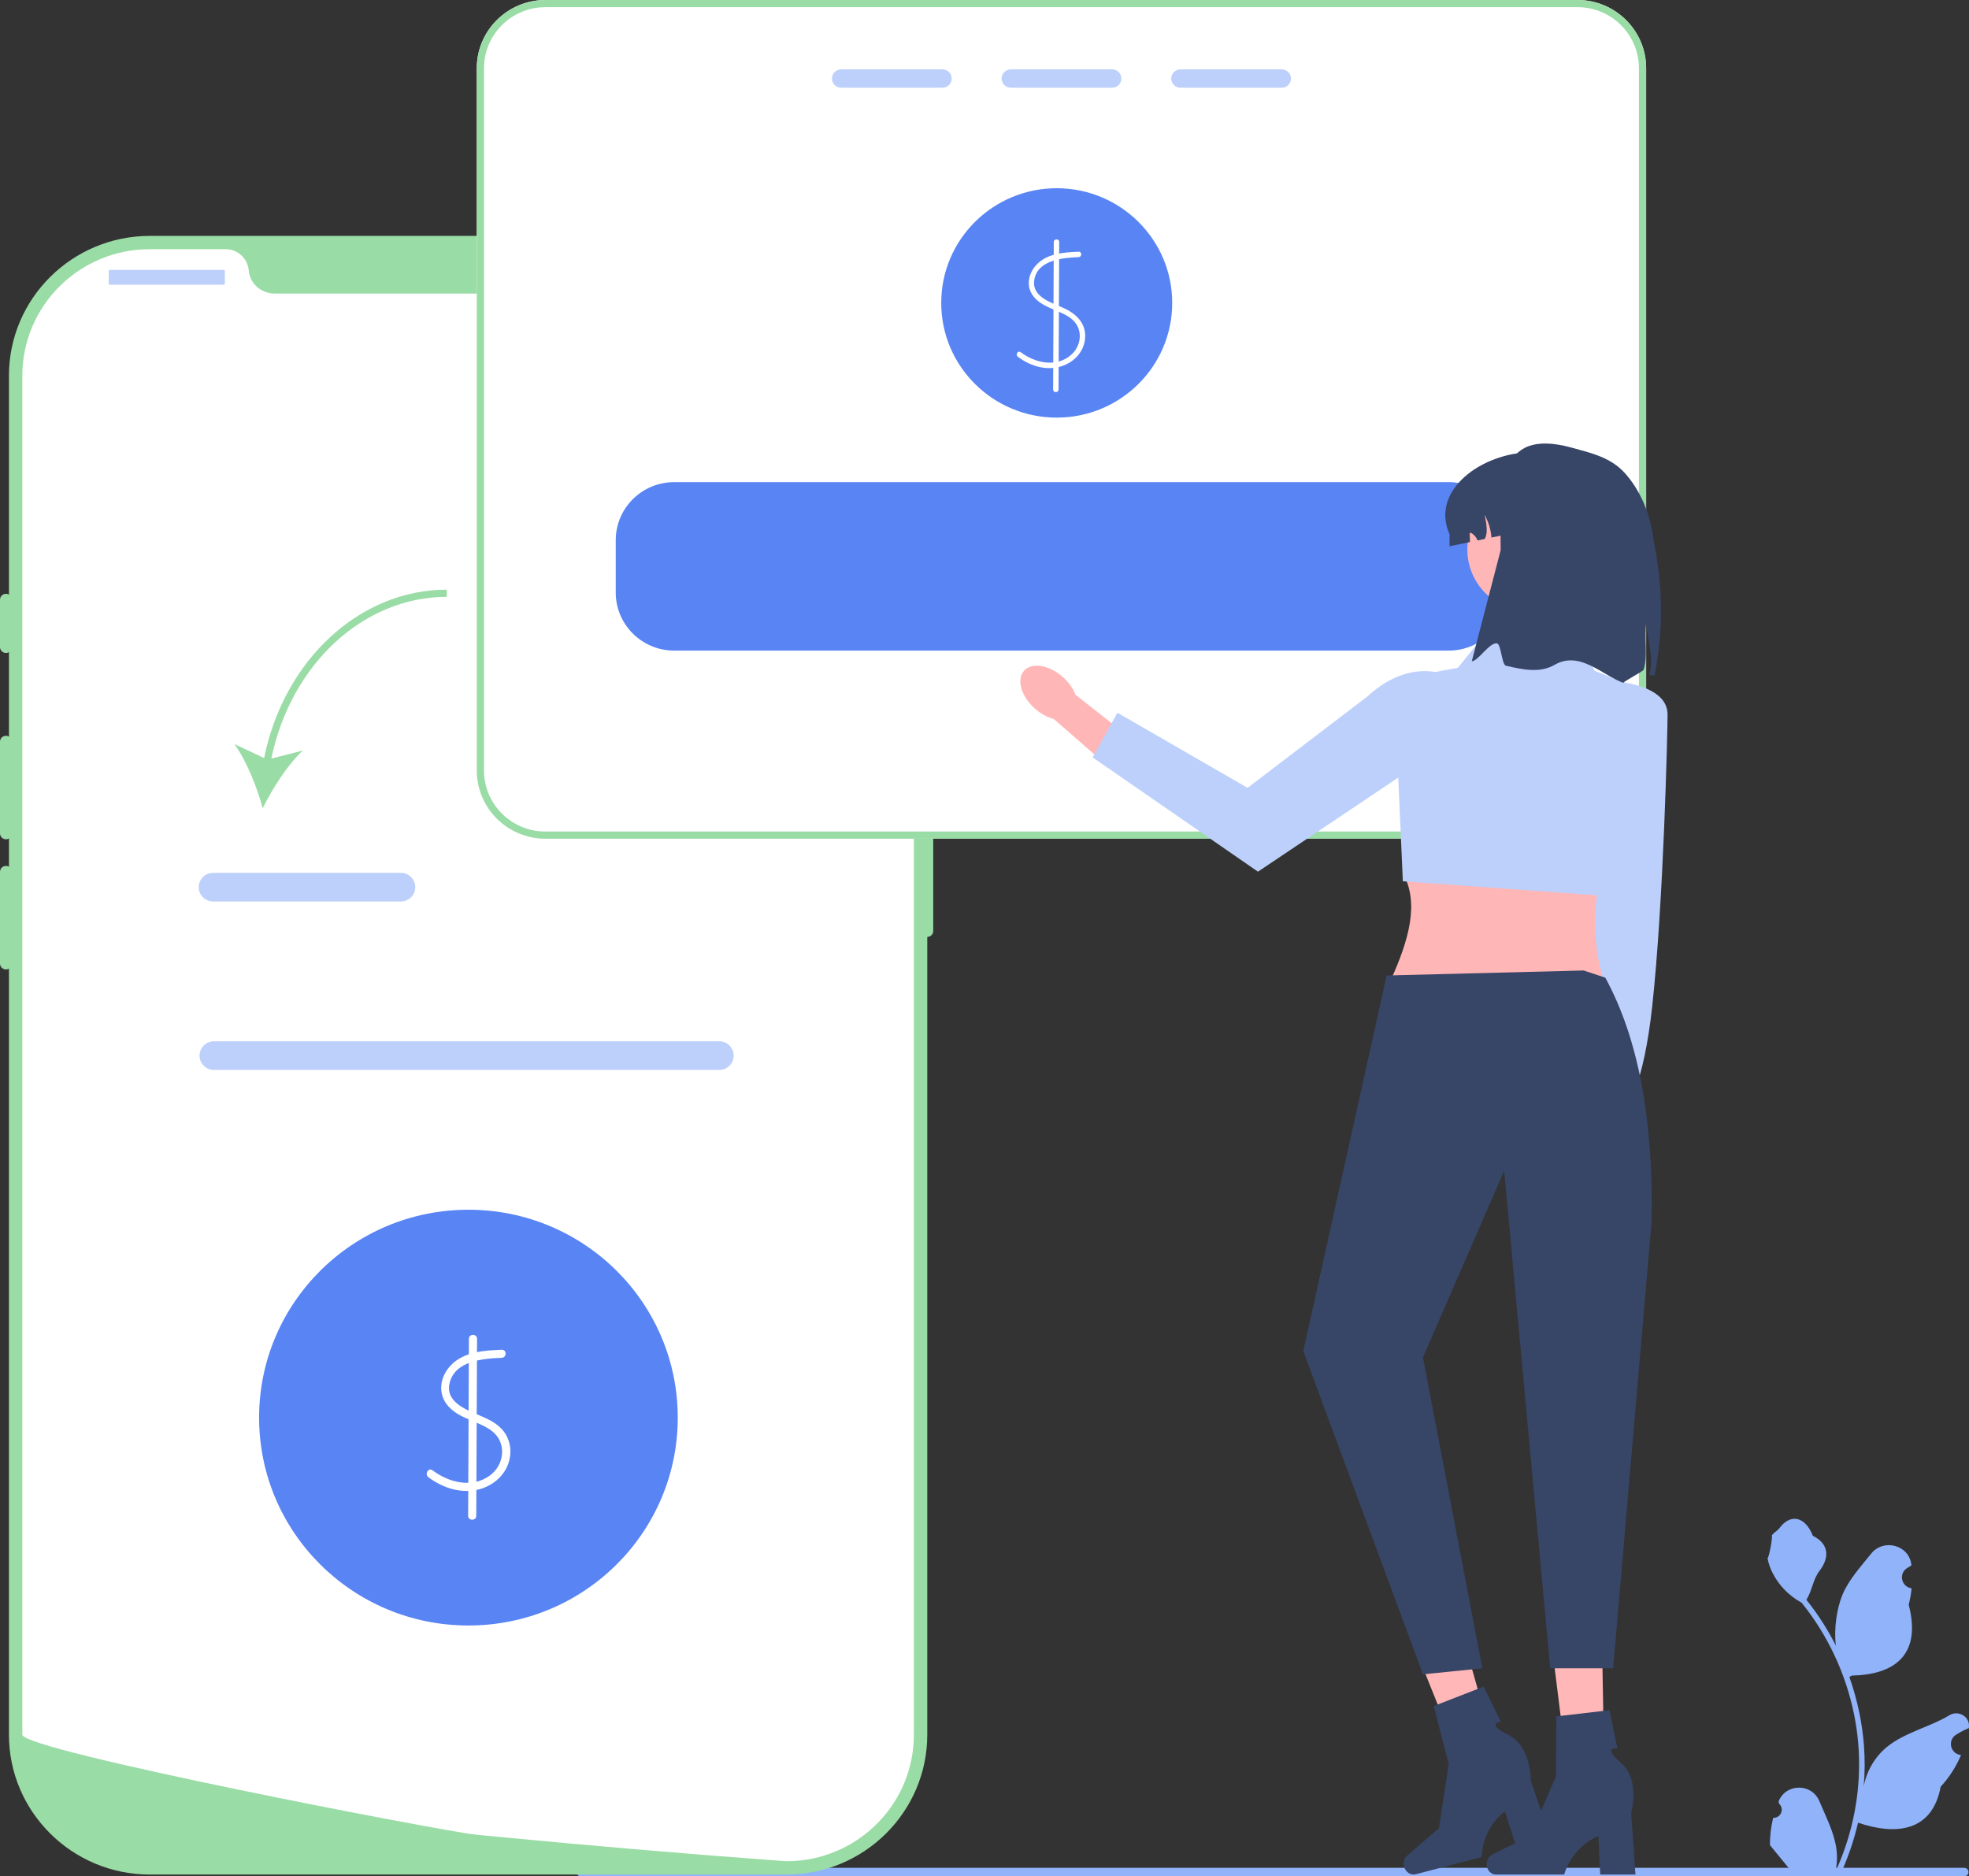
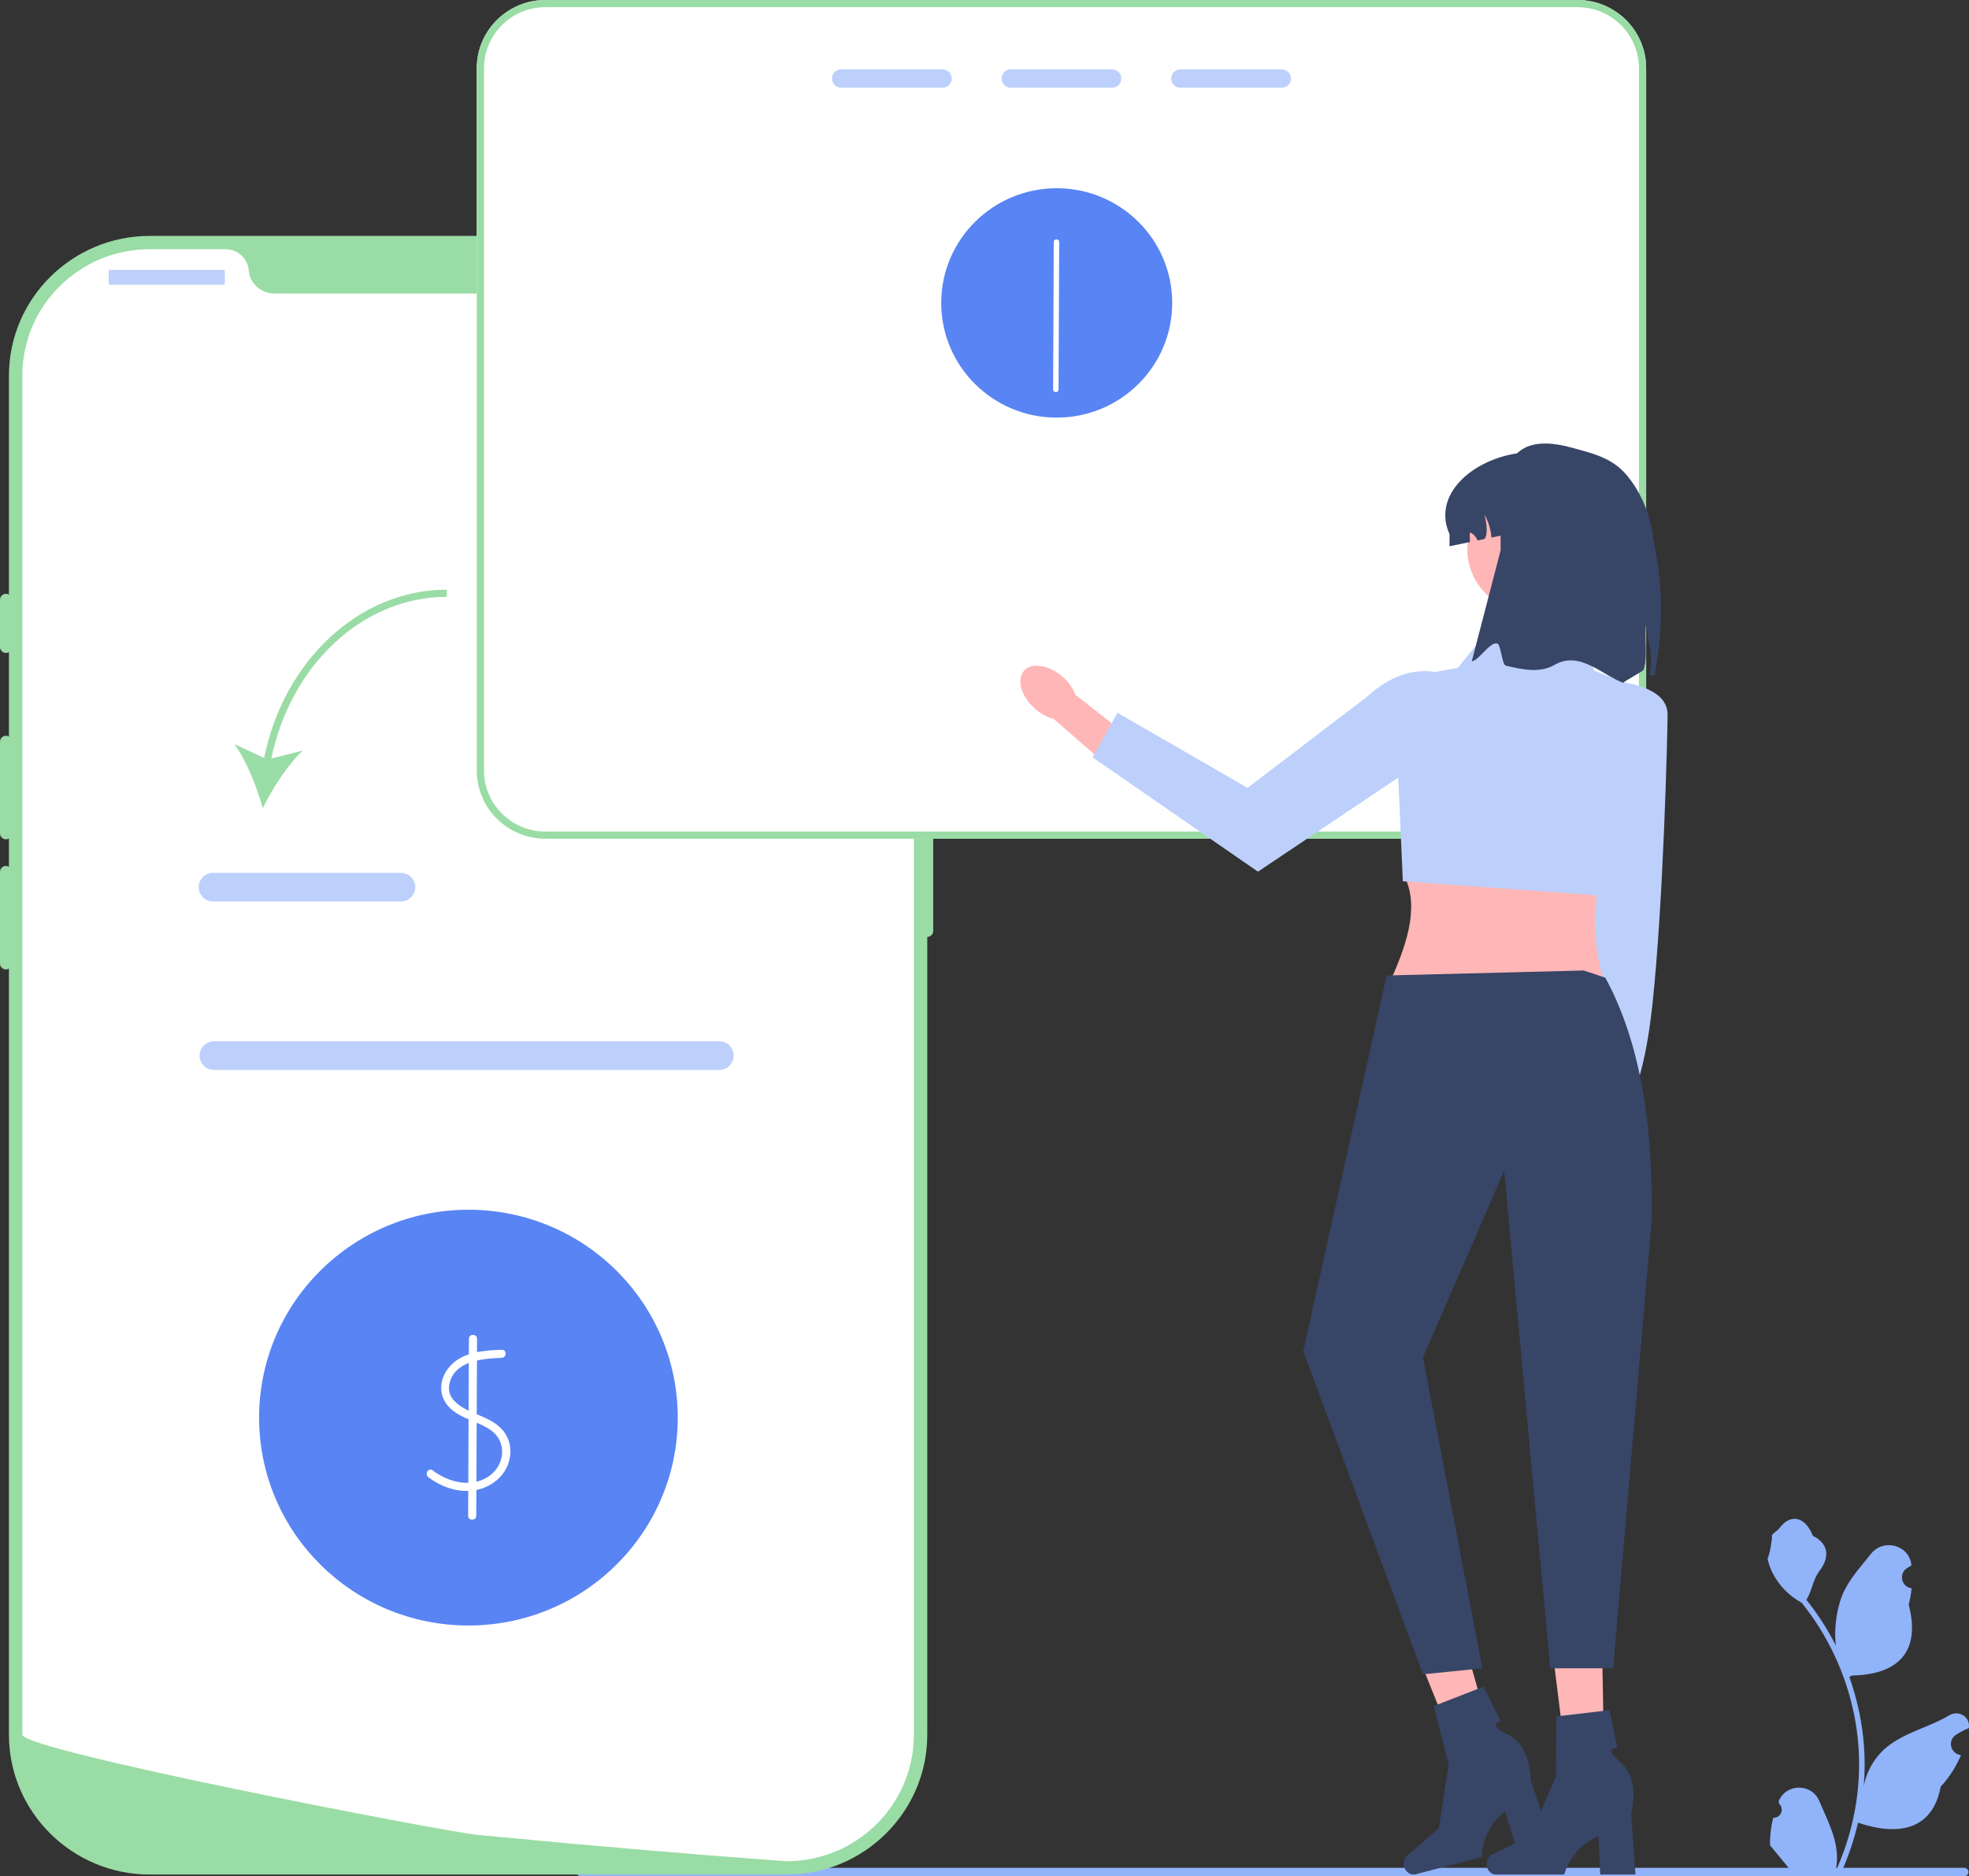
<svg xmlns="http://www.w3.org/2000/svg" width="319" height="304" viewBox="0 0 319 304" fill="none">
  <rect x="0" y="0" width="319" height="304" fill="#333333" stroke="none" />
  <g clip-path="url(#clip0_2653_779)">
    <path d="M287.274 294.515C288.482 294.591 289.149 293.1 288.236 292.231L288.145 291.872C288.157 291.844 288.169 291.815 288.181 291.786C289.402 288.893 293.543 288.913 294.754 291.81C295.829 294.382 297.198 296.958 297.535 299.677C297.686 300.877 297.618 302.099 297.35 303.277C299.869 297.812 301.194 291.845 301.194 285.844C301.194 284.336 301.111 282.828 300.941 281.324C300.801 280.094 300.609 278.871 300.359 277.66C299.011 271.111 296.092 264.874 291.881 259.664C289.857 258.565 288.169 256.847 287.149 254.788C286.783 254.045 286.496 253.247 286.36 252.433C286.59 252.463 287.228 248.978 287.055 248.764C287.376 248.281 287.95 248.04 288.301 247.568C290.045 245.22 292.447 245.63 293.701 248.821C296.381 250.164 296.407 252.391 294.763 254.533C293.717 255.896 293.573 257.74 292.655 259.199C292.75 259.319 292.848 259.435 292.942 259.555C294.674 261.761 296.171 264.131 297.433 266.622C297.077 263.854 297.603 260.519 298.501 258.37C299.524 255.921 301.44 253.858 303.127 251.741C305.153 249.198 309.309 250.308 309.666 253.532C309.67 253.563 309.673 253.594 309.676 253.625C309.426 253.766 309.18 253.915 308.94 254.073C307.573 254.971 308.045 257.077 309.666 257.325L309.703 257.331C309.612 258.228 309.457 259.116 309.231 259.99C311.395 268.304 306.722 271.332 300.05 271.468C299.903 271.543 299.759 271.618 299.612 271.689C300.288 273.579 300.828 275.518 301.228 277.484C301.587 279.22 301.836 280.976 301.976 282.738C302.15 284.963 302.135 287.198 301.946 289.418L301.957 289.34C302.437 286.894 303.774 284.61 305.715 283.027C308.607 280.668 312.692 279.799 315.812 277.903C317.314 276.99 319.238 278.17 318.976 279.899L318.963 279.982C318.499 280.169 318.045 280.387 317.607 280.63C317.357 280.771 317.111 280.92 316.871 281.078C315.503 281.976 315.976 284.082 317.597 284.331L317.634 284.336C317.66 284.34 317.683 284.344 317.709 284.347C316.912 286.227 315.802 287.971 314.412 289.475C313.059 296.732 307.246 297.42 301.028 295.307H301.024C300.344 298.248 299.351 301.121 298.075 303.859H287.538C287.5 303.742 287.466 303.622 287.432 303.506C288.407 303.566 289.388 303.51 290.348 303.334C289.566 302.381 288.784 301.421 288.002 300.468C287.984 300.449 287.968 300.43 287.953 300.412C287.557 299.924 287.156 299.44 286.76 298.953L286.76 298.952C286.735 297.455 286.916 295.963 287.274 294.515Z" fill="#91B3FA" />
    <path d="M93.41 303.309C93.41 303.692 93.72 304 94.106 304H318.222C318.608 304 318.918 303.692 318.918 303.309C318.918 302.926 318.608 302.618 318.222 302.618H94.106C93.72 302.618 93.41 302.926 93.41 303.309Z" fill="#91B3FA" />
    <path d="M127.418 303.706H24.259C11.681 303.706 1.448 293.542 1.448 281.05V60.876C1.448 48.384 11.681 38.221 24.259 38.221H127.418C139.996 38.221 150.229 48.384 150.229 60.876V281.05C150.229 293.542 139.996 303.706 127.418 303.706Z" fill="#9ADCA5" />
    <path d="M150.229 119.208C149.697 119.208 149.264 119.638 149.264 120.166V150.836C149.264 151.365 149.697 151.794 150.229 151.794C150.762 151.794 151.194 151.365 151.194 150.836V120.166C151.194 119.638 150.762 119.208 150.229 119.208Z" fill="#9ADCA5" />
    <path d="M148.058 60.876V281.046C148.058 291.92 139.537 300.814 128.762 301.504H128.757C128.598 301.514 128.439 301.523 128.275 301.528C127.99 301.542 127.705 301.547 127.416 301.547C127.416 301.547 126.354 301.47 124.414 301.327C122.455 301.183 119.604 300.967 116.047 300.685C114.981 300.603 113.857 300.512 112.67 300.416C110.305 300.224 107.709 300.014 104.925 299.774C103.815 299.683 102.667 299.582 101.495 299.482C95.502 298.969 88.79 298.37 81.711 297.689C80.514 297.579 79.308 297.464 78.092 297.344C77.774 297.311 77.45 297.282 77.127 297.249C72.08 296.755 3.619 283.615 3.619 281.046V60.876C3.619 49.552 12.859 40.375 24.261 40.375H36.585C38.554 40.375 40.136 41.899 40.305 43.85C40.32 43.979 40.334 44.108 40.358 44.238C40.715 46.198 42.525 47.563 44.532 47.563H107.145C109.152 47.563 110.962 46.198 111.319 44.238C111.343 44.108 111.357 43.979 111.372 43.85C111.541 41.899 113.123 40.375 115.092 40.375H127.416C138.818 40.375 148.058 49.552 148.058 60.876Z" fill="white" />
    <path d="M0.965 96.206C0.433 96.206 0 96.635 0 97.164V104.831C0 105.36 0.433 105.79 0.965 105.79C1.497 105.79 1.93 105.36 1.93 104.831V97.164C1.93 96.635 1.497 96.206 0.965 96.206Z" fill="#9ADCA5" />
    <path d="M0.965 119.208C0.433 119.208 0 119.638 0 120.166V135.022C0 135.551 0.433 135.98 0.965 135.98C1.497 135.98 1.93 135.551 1.93 135.022V120.166C1.93 119.638 1.497 119.208 0.965 119.208Z" fill="#9ADCA5" />
    <path d="M0.965 140.293C0.433 140.293 0 140.723 0 141.252V156.107C0 156.636 0.433 157.066 0.965 157.066C1.497 157.066 1.93 156.636 1.93 156.107V141.252C1.93 140.723 1.497 140.293 0.965 140.293Z" fill="#9ADCA5" />
    <path d="M36.249 43.732H17.794C17.693 43.732 17.612 43.812 17.612 43.912V45.947C17.612 46.047 17.693 46.128 17.794 46.128H36.249C36.349 46.128 36.431 46.047 36.431 45.947V43.912C36.431 43.812 36.349 43.732 36.249 43.732Z" fill="#BDD0FB" />
    <path d="M118.142 46.128C119.207 46.128 120.072 45.27 120.072 44.211C120.072 43.152 119.207 42.294 118.142 42.294C117.076 42.294 116.211 43.152 116.211 44.211C116.211 45.27 117.076 46.128 118.142 46.128Z" fill="#BDD0FB" />
    <path d="M123.449 46.128C124.515 46.128 125.379 45.27 125.379 44.211C125.379 43.152 124.515 42.294 123.449 42.294C122.383 42.294 121.519 43.152 121.519 44.211C121.519 45.27 122.383 46.128 123.449 46.128Z" fill="#BDD0FB" />
    <path d="M128.757 46.128C129.823 46.128 130.687 45.27 130.687 44.211C130.687 43.152 129.823 42.294 128.757 42.294C127.691 42.294 126.827 43.152 126.827 44.211C126.827 45.27 127.691 46.128 128.757 46.128Z" fill="#BDD0FB" />
    <path d="M116.527 173.35H34.667C33.377 173.35 32.328 172.308 32.328 171.027C32.328 169.746 33.377 168.704 34.667 168.704H116.527C117.817 168.704 118.866 169.746 118.866 171.027C118.866 172.308 117.817 173.35 116.527 173.35Z" fill="#BDD0FB" />
    <path d="M75.891 263.359C94.621 263.359 109.804 248.28 109.804 229.678C109.804 211.077 94.621 195.997 75.891 195.997C57.161 195.997 41.977 211.077 41.977 229.678C41.977 248.28 57.161 263.359 75.891 263.359Z" fill="#5984F4" />
    <path d="M81.281 218.681C78.419 218.798 75.183 218.993 73.067 221.174C71.23 223.069 70.827 225.881 72.691 227.904C74.559 229.932 77.465 230.207 79.618 231.789C82.148 233.647 81.777 237.323 79.33 239.084C76.444 241.16 72.717 240.192 70.079 238.216C69.402 237.71 68.746 238.844 69.415 239.345C71.778 241.115 74.863 242.1 77.786 241.253C80.424 240.489 82.469 238.352 82.677 235.574C82.776 234.248 82.397 232.902 81.566 231.855C80.69 230.75 79.427 230.07 78.151 229.516C75.954 228.564 72.171 227.331 72.81 224.229C73.584 220.47 78.192 220.114 81.281 219.988C82.124 219.953 82.129 218.647 81.281 218.681Z" fill="white" />
    <path d="M75.971 216.903L75.845 245.586C75.841 246.427 77.157 246.428 77.161 245.586L77.287 216.903C77.29 216.062 75.975 216.061 75.971 216.903Z" fill="white" />
    <path d="M255.571 0H88.366C82.232 0 77.244 4.953 77.244 11.045V124.84C77.244 130.932 82.232 135.885 88.366 135.885H255.571C261.705 135.885 266.693 130.932 266.693 124.84V11.045C266.693 4.953 261.705 0 255.571 0Z" fill="white" />
    <path d="M171.2 67.661C181.533 67.661 189.911 59.342 189.911 49.079C189.911 38.816 181.533 30.496 171.2 30.496C160.866 30.496 152.489 38.816 152.489 49.079C152.489 59.342 160.866 67.661 171.2 67.661Z" fill="#5984F4" />
-     <path d="M174.749 40.786C172.433 40.881 169.826 41.027 168.074 42.739C166.622 44.157 166.115 46.364 167.448 48.034C168.852 49.791 171.188 50.125 173.02 51.248C174.16 51.947 174.915 53.004 174.939 54.363C174.962 55.636 174.371 56.825 173.382 57.622C170.957 59.579 167.649 58.769 165.354 57.058C164.903 56.721 164.465 57.477 164.912 57.81C166.812 59.227 169.259 60.051 171.624 59.441C173.8 58.879 175.554 57.179 175.789 54.907C176.038 52.511 174.455 50.881 172.401 49.945C170.525 49.09 167.233 48.179 167.543 45.522C167.938 42.145 172.101 41.766 174.749 41.657C175.311 41.634 175.314 40.763 174.749 40.786Z" fill="white" />
    <path d="M170.724 39.207L170.619 63.108C170.616 63.668 171.494 63.669 171.496 63.108L171.601 39.207C171.604 38.646 170.727 38.645 170.724 39.207Z" fill="white" />
    <path d="M255.571 0H88.366C82.232 0 77.244 4.953 77.244 11.045V124.84C77.244 130.932 82.232 135.885 88.366 135.885H255.571C261.705 135.885 266.693 130.932 266.693 124.84V11.045C266.693 4.953 261.705 0 255.571 0ZM265.523 124.84C265.523 130.293 261.062 134.724 255.571 134.724H88.366C82.875 134.724 78.414 130.293 78.414 124.84V11.045C78.414 5.592 82.875 1.161 88.366 1.161H255.571C261.062 1.161 265.523 5.592 265.523 11.045V124.84Z" fill="#9ADCA5" />
    <path d="M152.69 11.237H136.283C135.459 11.237 134.786 11.905 134.786 12.723C134.786 13.548 135.459 14.216 136.283 14.216H152.69C153.515 14.216 154.187 13.548 154.187 12.723C154.187 11.905 153.515 11.237 152.69 11.237Z" fill="#BDD0FB" />
    <path d="M180.172 11.237H163.765C162.941 11.237 162.268 11.905 162.268 12.723C162.268 13.548 162.941 14.216 163.765 14.216H180.172C180.997 14.216 181.669 13.548 181.669 12.723C181.669 11.905 180.997 11.237 180.172 11.237Z" fill="#BDD0FB" />
    <path d="M207.654 11.237H191.247C190.422 11.237 189.75 11.905 189.75 12.723C189.75 13.548 190.422 14.216 191.247 14.216H207.654C208.478 14.216 209.151 13.548 209.151 12.723C209.151 11.905 208.478 11.237 207.654 11.237Z" fill="#BDD0FB" />
-     <path d="M234.714 78.114H109.223C104.001 78.114 99.756 82.33 99.756 87.516V96.006C99.756 101.191 104.001 105.407 109.223 105.407H234.714C239.936 105.407 244.181 101.191 244.181 96.006V87.516C244.181 82.33 239.936 78.114 234.714 78.114Z" fill="#5984F4" />
    <path d="M42.789 122.815L37.977 120.551C39.951 123.286 41.651 127.559 42.562 130.958C44.103 127.792 46.589 123.917 49.049 121.602L43.963 122.901C47.097 107.648 58.884 96.697 72.382 96.697V95.535C58.283 95.535 45.989 106.945 42.789 122.815Z" fill="#9ADCA5" />
    <path d="M64.938 146.057H34.532C33.243 146.057 32.194 145.015 32.194 143.734C32.194 142.453 33.243 141.411 34.532 141.411H64.938C66.227 141.411 67.277 142.453 67.277 143.734C67.277 145.015 66.227 146.057 64.938 146.057Z" fill="#BDD0FB" />
    <path d="M267.203 138.491L266.896 162.207L260.955 183.348L256.205 181.588L258.314 162.21L258.037 135.987L267.203 138.491Z" fill="#FFB6B6" />
    <path d="M260.935 186.757C261.492 183.717 260.47 180.986 258.653 180.657C256.835 180.329 254.91 182.527 254.353 185.567C253.796 188.606 254.817 191.337 256.635 191.666C258.452 191.994 260.377 189.797 260.935 186.757Z" fill="#FFB6B6" />
    <path d="M259.993 110.254C259.993 110.254 270.171 110.393 270.163 115.763C270.158 118.794 269.502 146.321 267.678 163.043C266.271 175.939 263.585 179.303 263.585 179.303L257.153 164.786L259.993 110.254Z" fill="#BDD0FB" />
    <path d="M259.732 158.706H225.357C228.239 152.321 230.01 146.24 227.241 141.403L259.732 139.533C258.108 146.062 257.909 152.47 259.732 158.706Z" fill="#FFB6B6" />
    <path d="M255.494 102.121L241.838 101.185L236.188 108.2L233.323 108.717C229.029 109.493 225.971 113.298 226.163 117.629L227.277 142.781L259.917 145.144L267.736 112.391L258.319 108.668L255.494 102.121Z" fill="#BDD0FB" />
    <path d="M172.217 109.708C173.186 110.574 173.877 111.585 174.243 112.566L183.997 120.232L180.187 124.735L170.703 116.473C169.683 116.216 168.597 115.639 167.629 114.774C165.415 112.796 164.648 110.059 165.915 108.66C167.182 107.262 170.004 107.731 172.217 109.708Z" fill="#FFB6B6" />
    <path d="M241.177 116.162L203.804 141.225L177.014 122.71L181.036 115.475L202.121 127.644L221.566 112.816C228.49 106.357 237.168 107.609 241.177 116.162Z" fill="#BDD0FB" />
    <path d="M247.856 99.085C253.451 99.085 257.987 94.58 257.987 89.024C257.987 83.467 253.451 78.962 247.856 78.962C242.261 78.962 237.725 83.467 237.725 89.024C237.725 94.58 242.261 99.085 247.856 99.085Z" fill="#FFB6B6" />
    <path d="M261.626 86.552V88.503L250.201 85.309L241.635 87.092C241.535 85.797 241.149 84.525 240.506 83.398C240.954 85.205 241.004 86.603 240.53 87.324L239.378 87.562C239.191 87.057 238.828 86.616 238.354 86.349C238.308 86.32 238.249 86.296 238.197 86.314C238.115 86.343 238.109 86.447 238.109 86.528C238.121 86.958 238.132 87.388 238.15 87.818L234.84 88.503V86.552C231.665 79.457 240.034 73.317 248.236 73.254C251.937 73.225 255.282 74.74 257.709 77.144C260.129 79.554 261.626 82.876 261.626 86.552Z" fill="#374567" />
    <path d="M268.053 109.431L267.191 109.36C267.252 109.079 267.313 108.803 267.37 108.523C267.848 106.171 266.795 103.177 266.718 100.918C266.312 103.305 267.006 106.242 266.288 108.508C266.208 108.76 263.085 110.385 263 110.634C259.545 109.379 255.946 105.369 251.872 107.711C249.462 109.096 246.713 108.489 243.977 107.855C243.299 107.698 243.205 104.376 242.535 104.246C241.335 104.012 239.572 107.031 238.442 107.149L243.12 89.148C243.12 79.355 242.206 69.08 254.697 72.543C257.839 73.414 260.948 74.096 263.267 76.671C265.585 79.25 267.236 82.854 267.821 86.957C268.174 89.433 270.375 97.839 268.053 109.431Z" fill="#374567" />
    <path d="M259.987 290.458L254.411 290.589L251.303 265.709L259.532 265.515L259.987 290.458Z" fill="#FFB7B7" />
    <path d="M240.856 302.012C240.856 302.947 241.525 303.706 242.349 303.706H253.418C253.418 303.706 254.507 299.357 258.948 297.486L259.254 303.706H264.964L264.272 293.705C264.272 293.705 265.8 288.354 262.627 285.619C259.455 282.884 262.025 283.265 262.025 283.265L260.777 277.075L252.149 278.083L252.085 287.799L247.898 297.444L241.757 300.457C241.21 300.725 240.856 301.336 240.856 302.012Z" fill="#374567" />
    <path d="M243.022 286.403L237.662 287.935L228.299 264.653L236.209 262.392L243.022 286.403Z" fill="#FFB7B7" />
    <path d="M227.47 302.4C227.709 303.305 228.549 303.87 229.347 303.663L240.053 300.873C240.053 300.873 239.995 296.393 243.813 293.464L245.698 299.402L251.221 297.963L247.997 288.464C247.997 288.464 248.107 282.904 244.34 281.058C240.573 279.212 243.155 278.933 243.155 278.933L240.367 273.26L232.279 276.409L234.7 285.823L233.114 296.207L227.944 300.67C227.483 301.067 227.297 301.747 227.47 302.4Z" fill="#374567" />
    <path d="M256.568 157.236L260.076 158.398C265.562 168.459 267.887 181.82 267.579 197.931L261.347 270.294H251.152L243.691 189.679L230.535 219.937L240.16 270.294L230.535 271.269L211.147 218.905L224.649 158.046L256.568 157.236Z" fill="#374567" />
  </g>
  <defs>
    <clipPath id="clip0_2653_779">
      <rect width="319" height="304" fill="white" />
    </clipPath>
  </defs>
</svg>